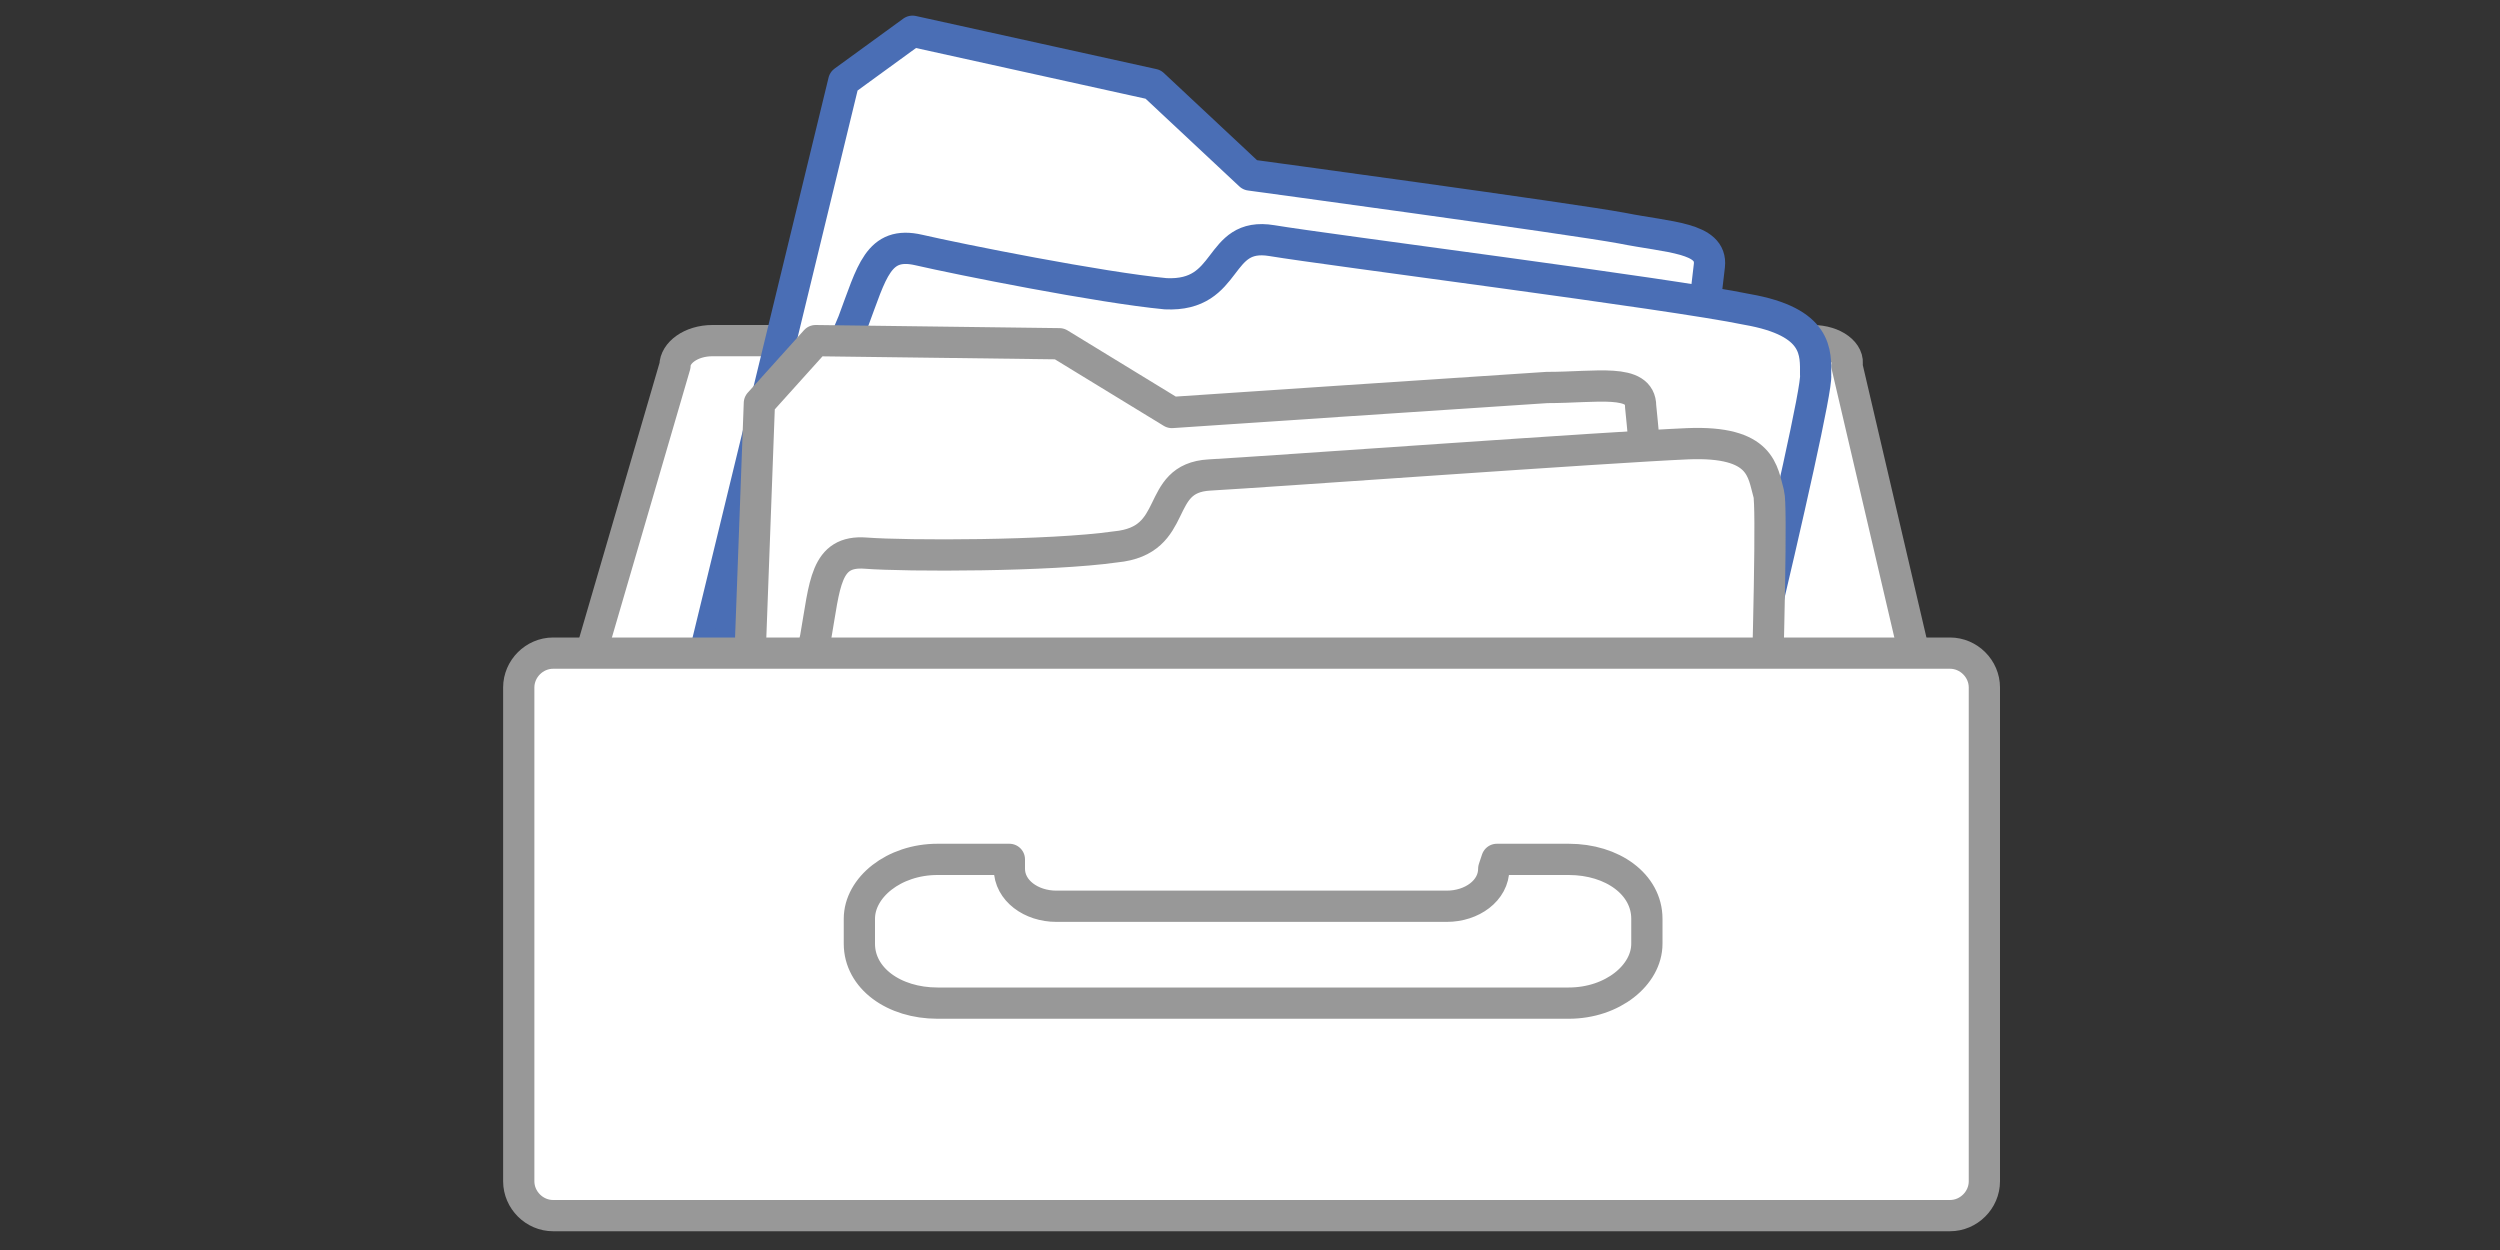
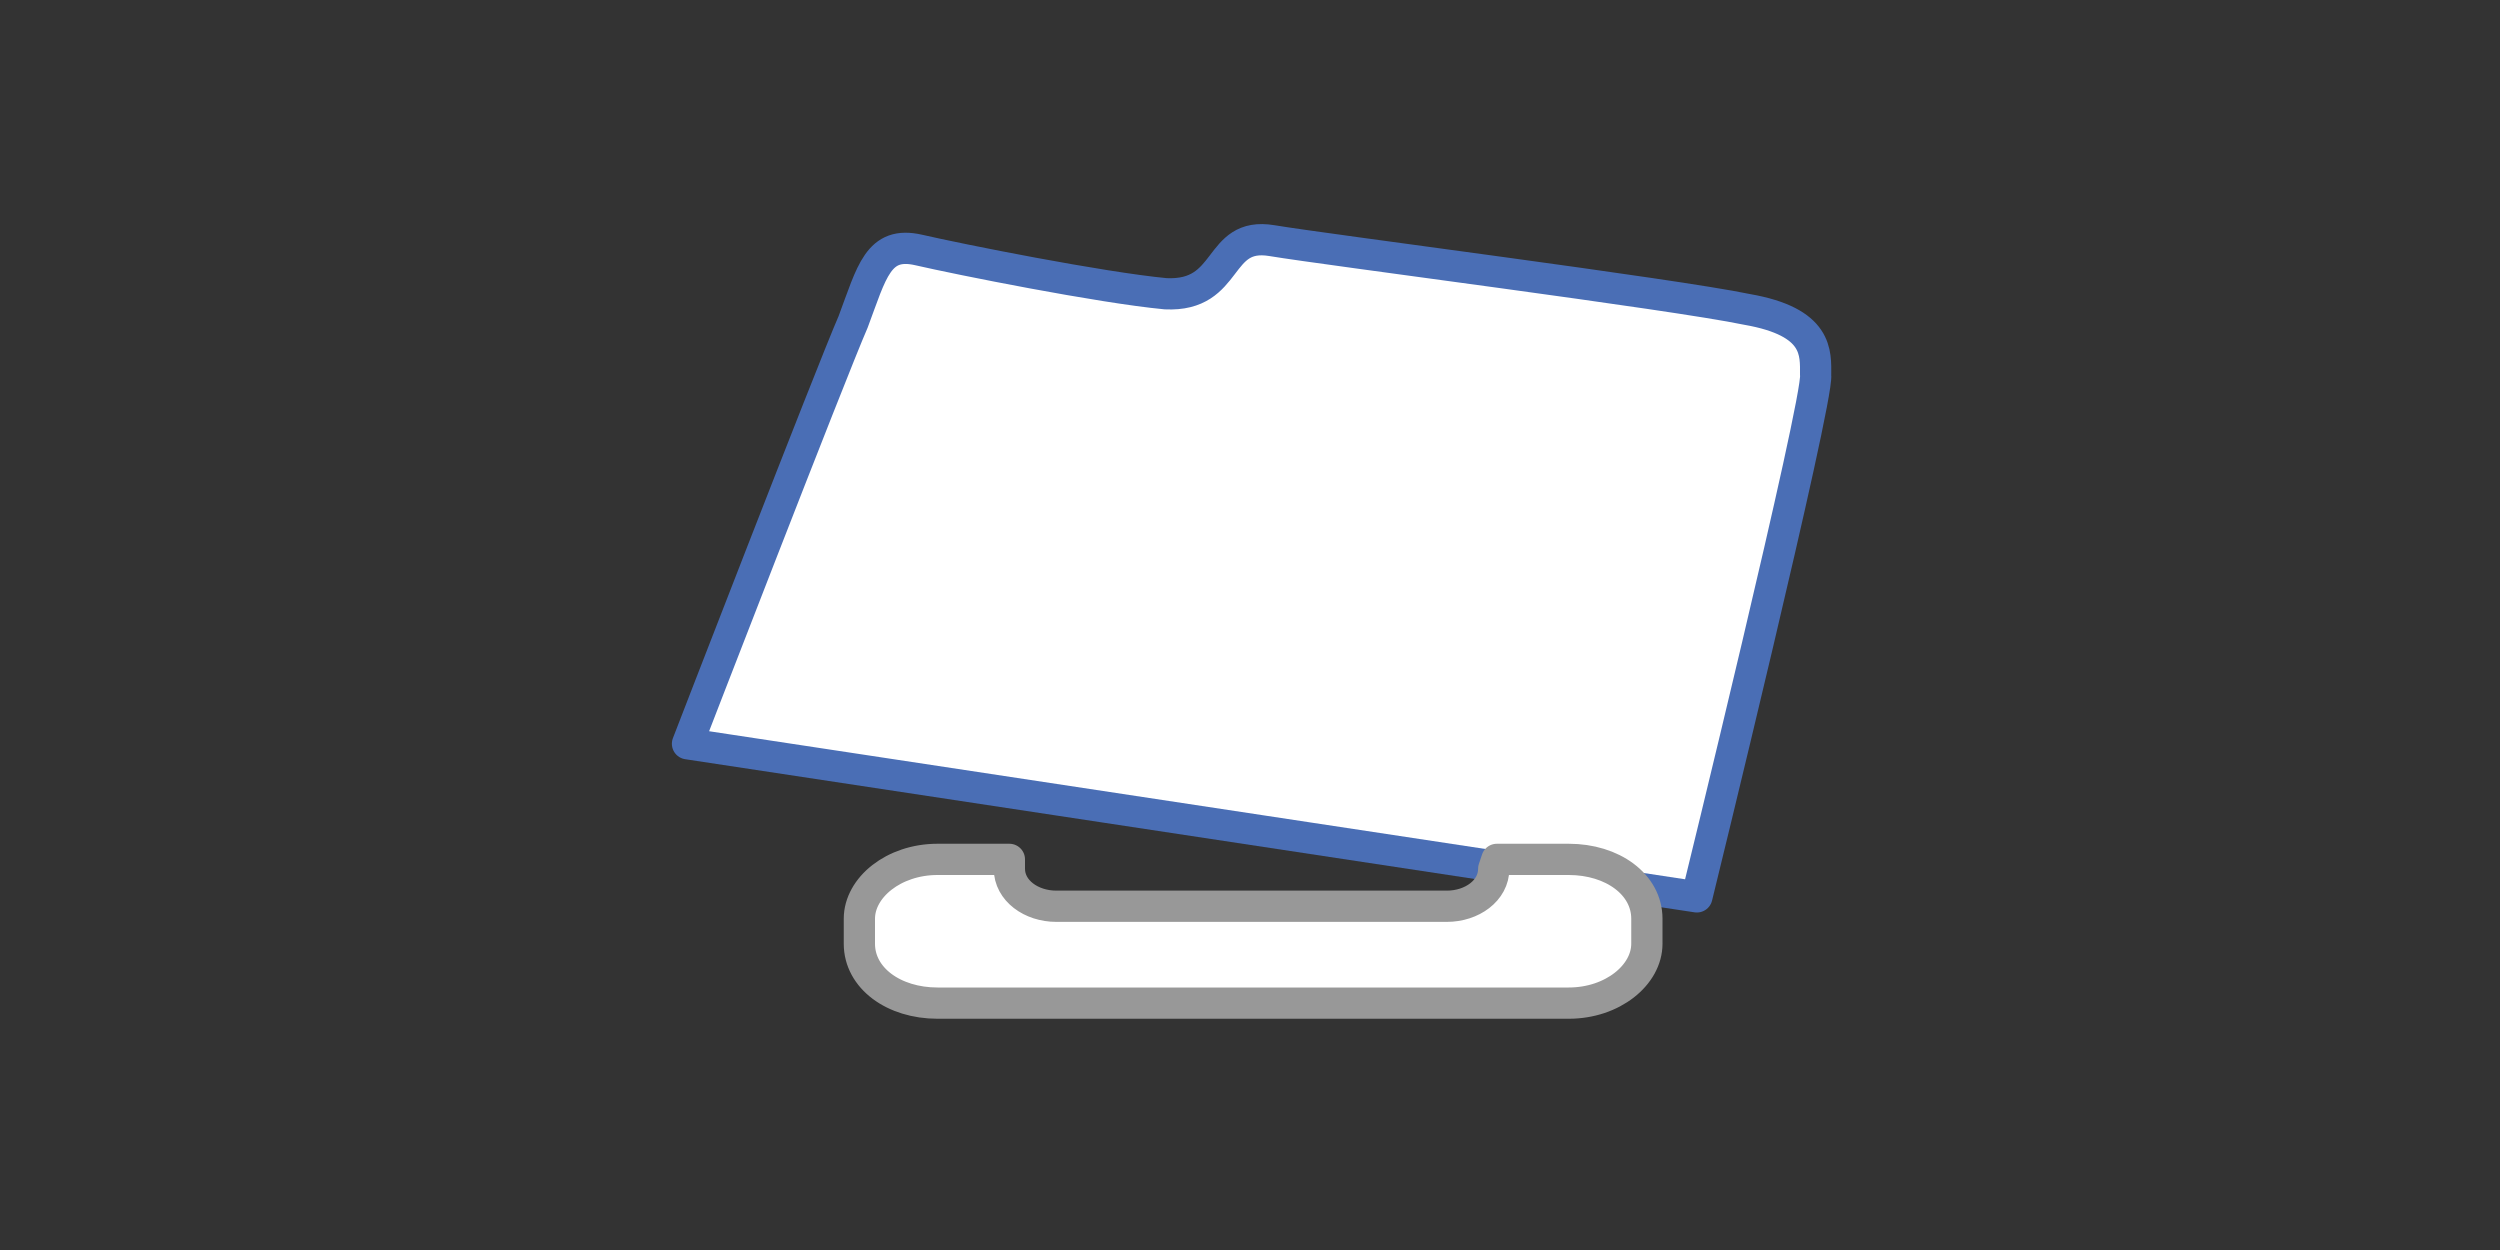
<svg xmlns="http://www.w3.org/2000/svg" version="1.1" id="Layer_1" x="0px" y="0px" viewBox="0 0 80 40" style="enable-background:new 0 0 80 40;" xml:space="preserve">
  <rect x="0" y="0" width="80" height="40" fill="#333333" stroke="none" />
  <style type="text/css">
	.st0{fill:#FFFFFF;stroke:#989898;stroke-linecap:round;stroke-linejoin:round;stroke-miterlimit:10;}
	.st1{fill:#FFFFFF;stroke:#4A6EB5;stroke-linecap:round;stroke-linejoin:round;}
</style>
-   <path class="st0" d="M58,10.9H22.8c-0.7,0-1.2,0.4-1.2,0.8l-4,13.7c0,0.5,0.5,0.8,1.2,0.8h42.3c0.7,0,1.2-0.4,1.2-0.8l-3.2-13.7  C59.2,11.3,58.7,10.9,58,10.9z" />
  <g>
-     <path class="st1" d="M21.9,23.6l5.1-21l2.2-1.6l7.7,1.7L40,5.6c0,0,10.3,1.4,11.9,1.7c1.5,0.3,2.9,0.3,2.8,1.2   c-0.1,0.9-0.8,6.7-0.8,6.7L21.9,23.6z" />
    <path class="st1" d="M22,23.8l32.3,4.9c0,0,3.9-15.9,3.8-16.7c0-0.7,0.1-1.7-2.2-2.1C53.5,9.4,42.5,8,40.7,7.7   c-1.8-0.3-1.3,1.8-3.4,1.7c-2.1-0.2-6.6-1.1-7.9-1.4c-1.3-0.3-1.5,0.7-2.1,2.3C26.6,11.9,22,23.8,22,23.8z" />
  </g>
  <g>
-     <path class="st0" d="M23.5,34.5l0.8-21.6l1.8-2l7.8,0.1l3.6,2.2c0,0,10.4-0.7,12-0.8c1.6,0,3-0.3,3,0.6c0.1,0.9,0.6,6.8,0.6,6.8   L23.5,34.5z" />
-     <path class="st0" d="M23.6,34.6l32.6-1.7c0,0,0.6-16.4,0.4-17.1c-0.2-0.7-0.2-1.7-2.6-1.6c-2.4,0.1-13.5,0.9-15.3,1   c-1.8,0.1-0.9,2.1-3,2.3c-2.1,0.3-6.7,0.3-8,0.2c-1.3-0.1-1.3,1-1.6,2.7C25.7,22,23.6,34.6,23.6,34.6z" />
-   </g>
-   <path class="st0" d="M62.4,20.9H17.7c-0.6,0-1.1,0.5-1.1,1.1v15.8c0,0.6,0.5,1.1,1.1,1.1h44.7c0.6,0,1.1-0.5,1.1-1.1V22  C63.5,21.4,63,20.9,62.4,20.9z" />
+     </g>
  <path class="st0" d="M47.8,27.8c0,0.7-0.7,1.2-1.5,1.2H33.8c-0.8,0-1.5-0.5-1.5-1.2v-0.1l0-0.2h-2.3c-1.4,0-2.5,0.9-2.5,1.9v0.8  c0,1.1,1.1,1.9,2.5,1.9h20.2c1.4,0,2.5-0.9,2.5-1.9v-0.8c0-1.1-1.1-1.9-2.5-1.9h-2.3L47.8,27.8z" />
</svg>